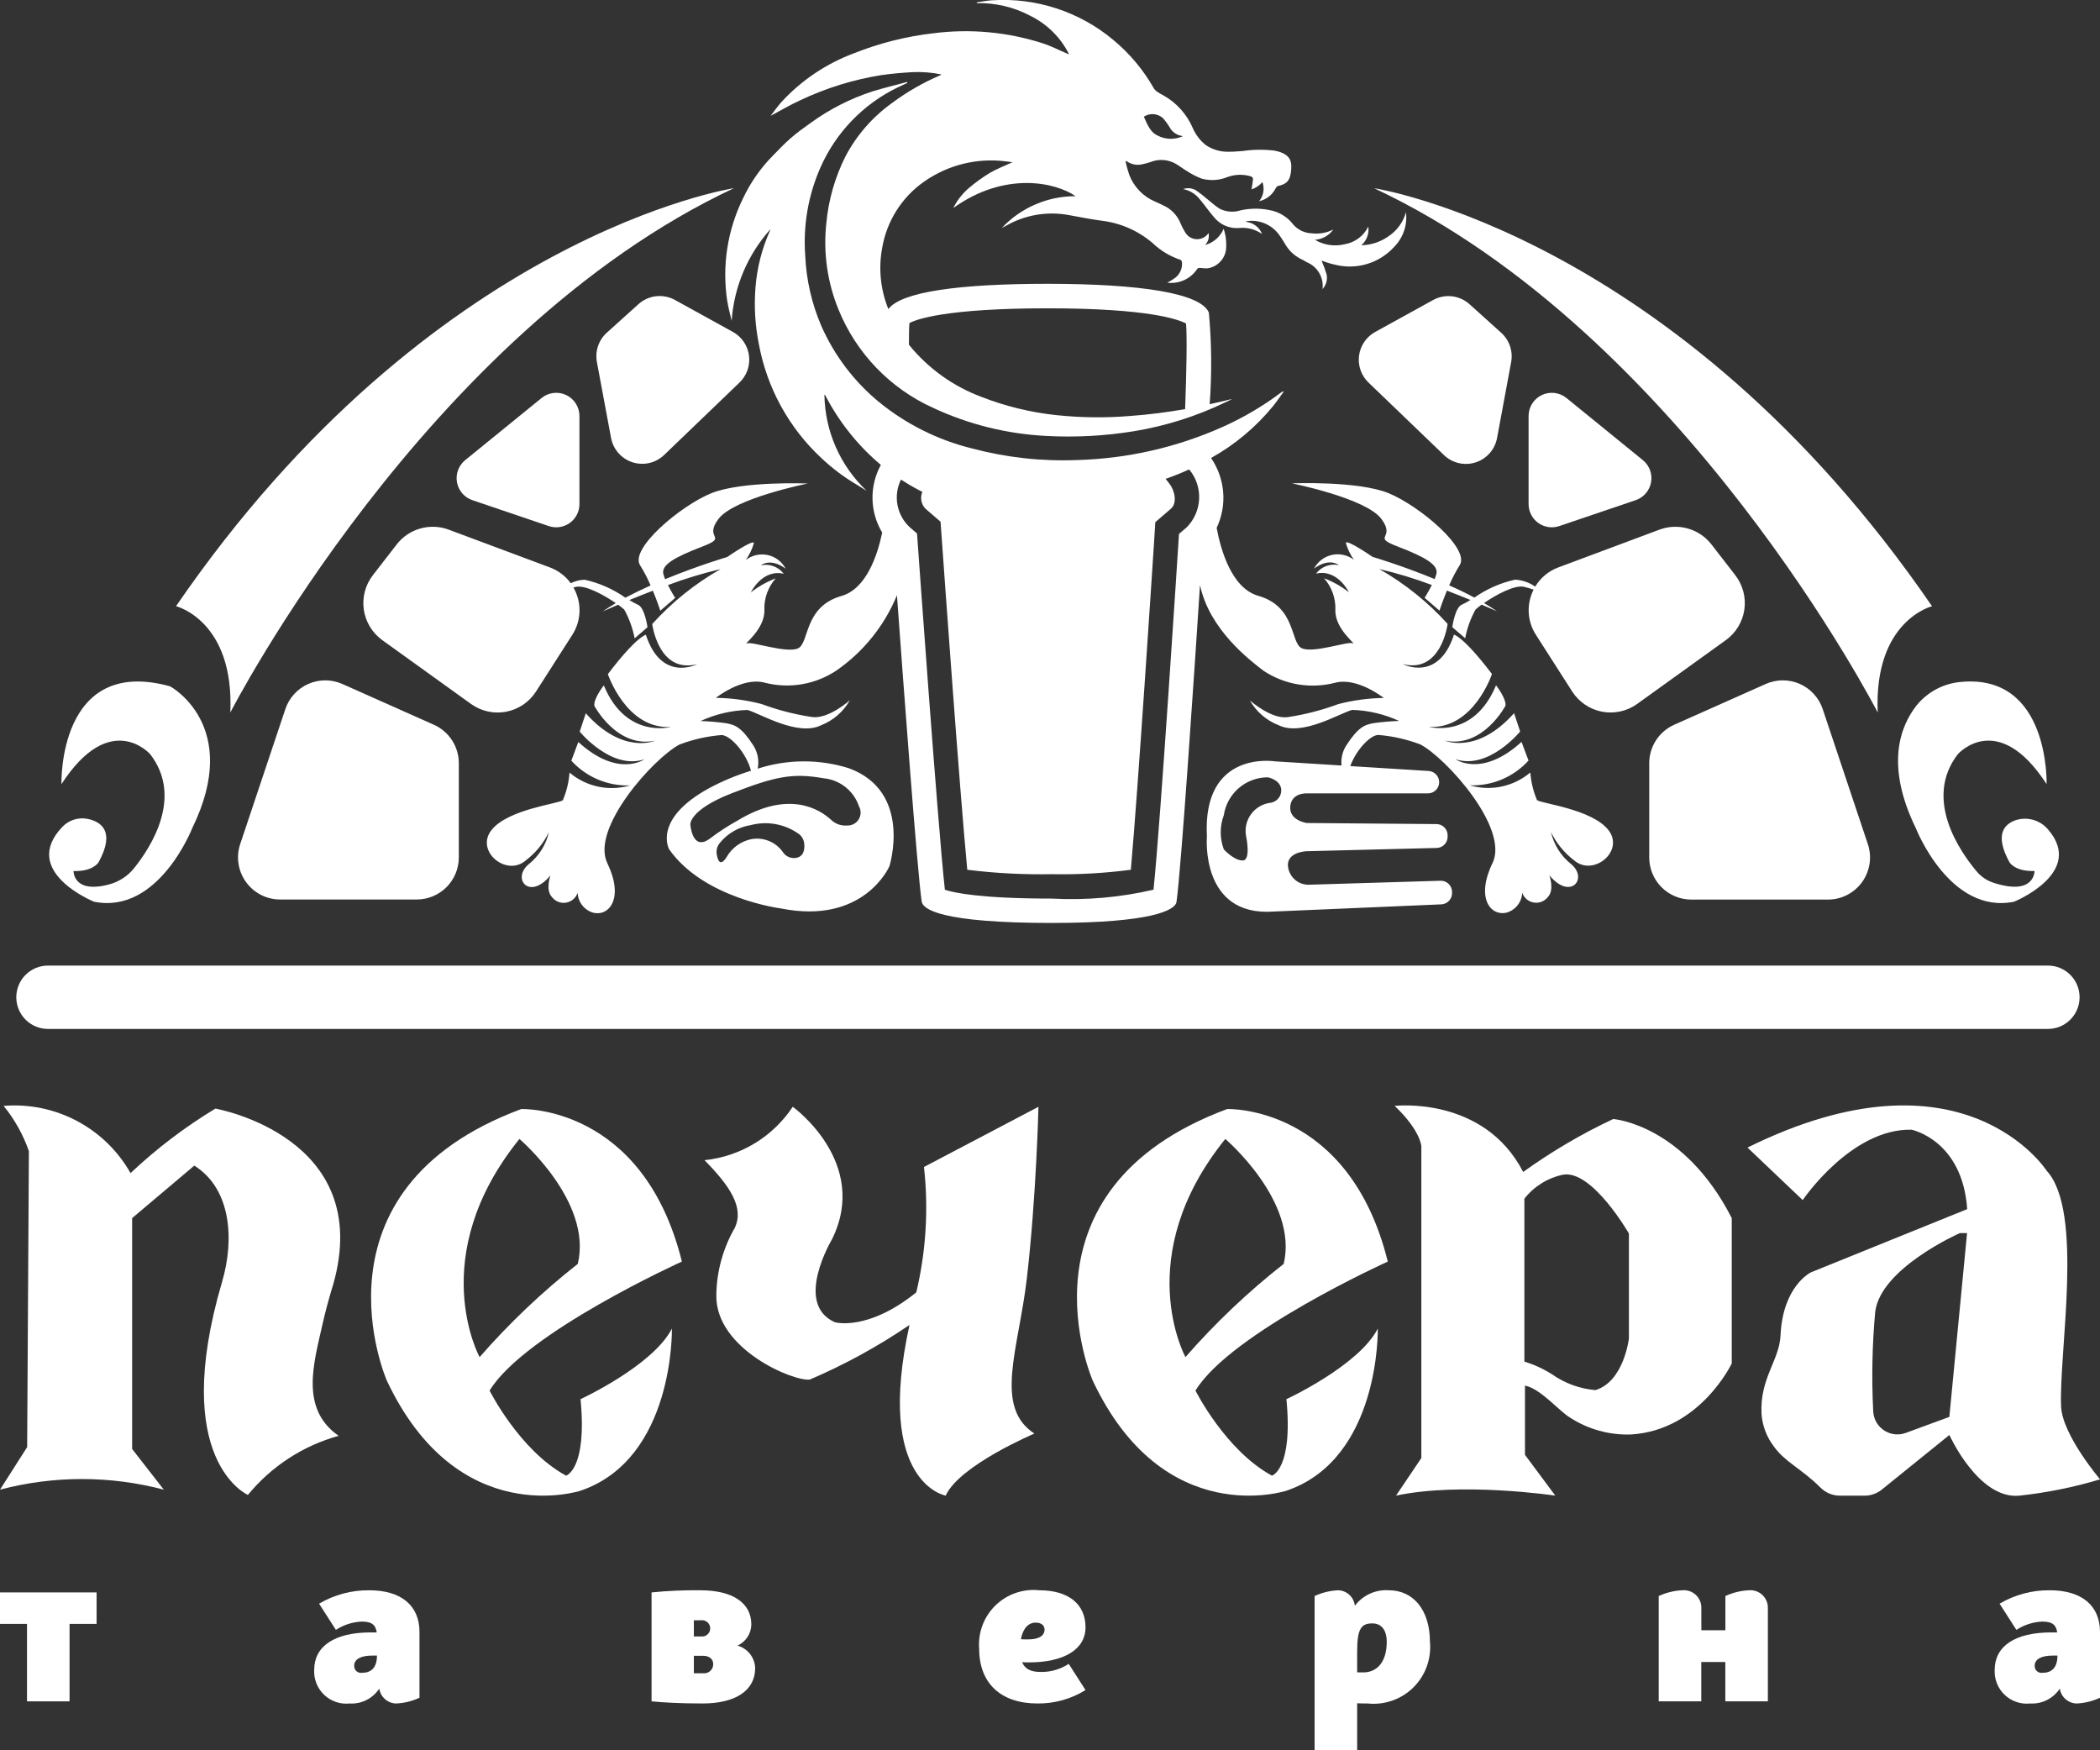
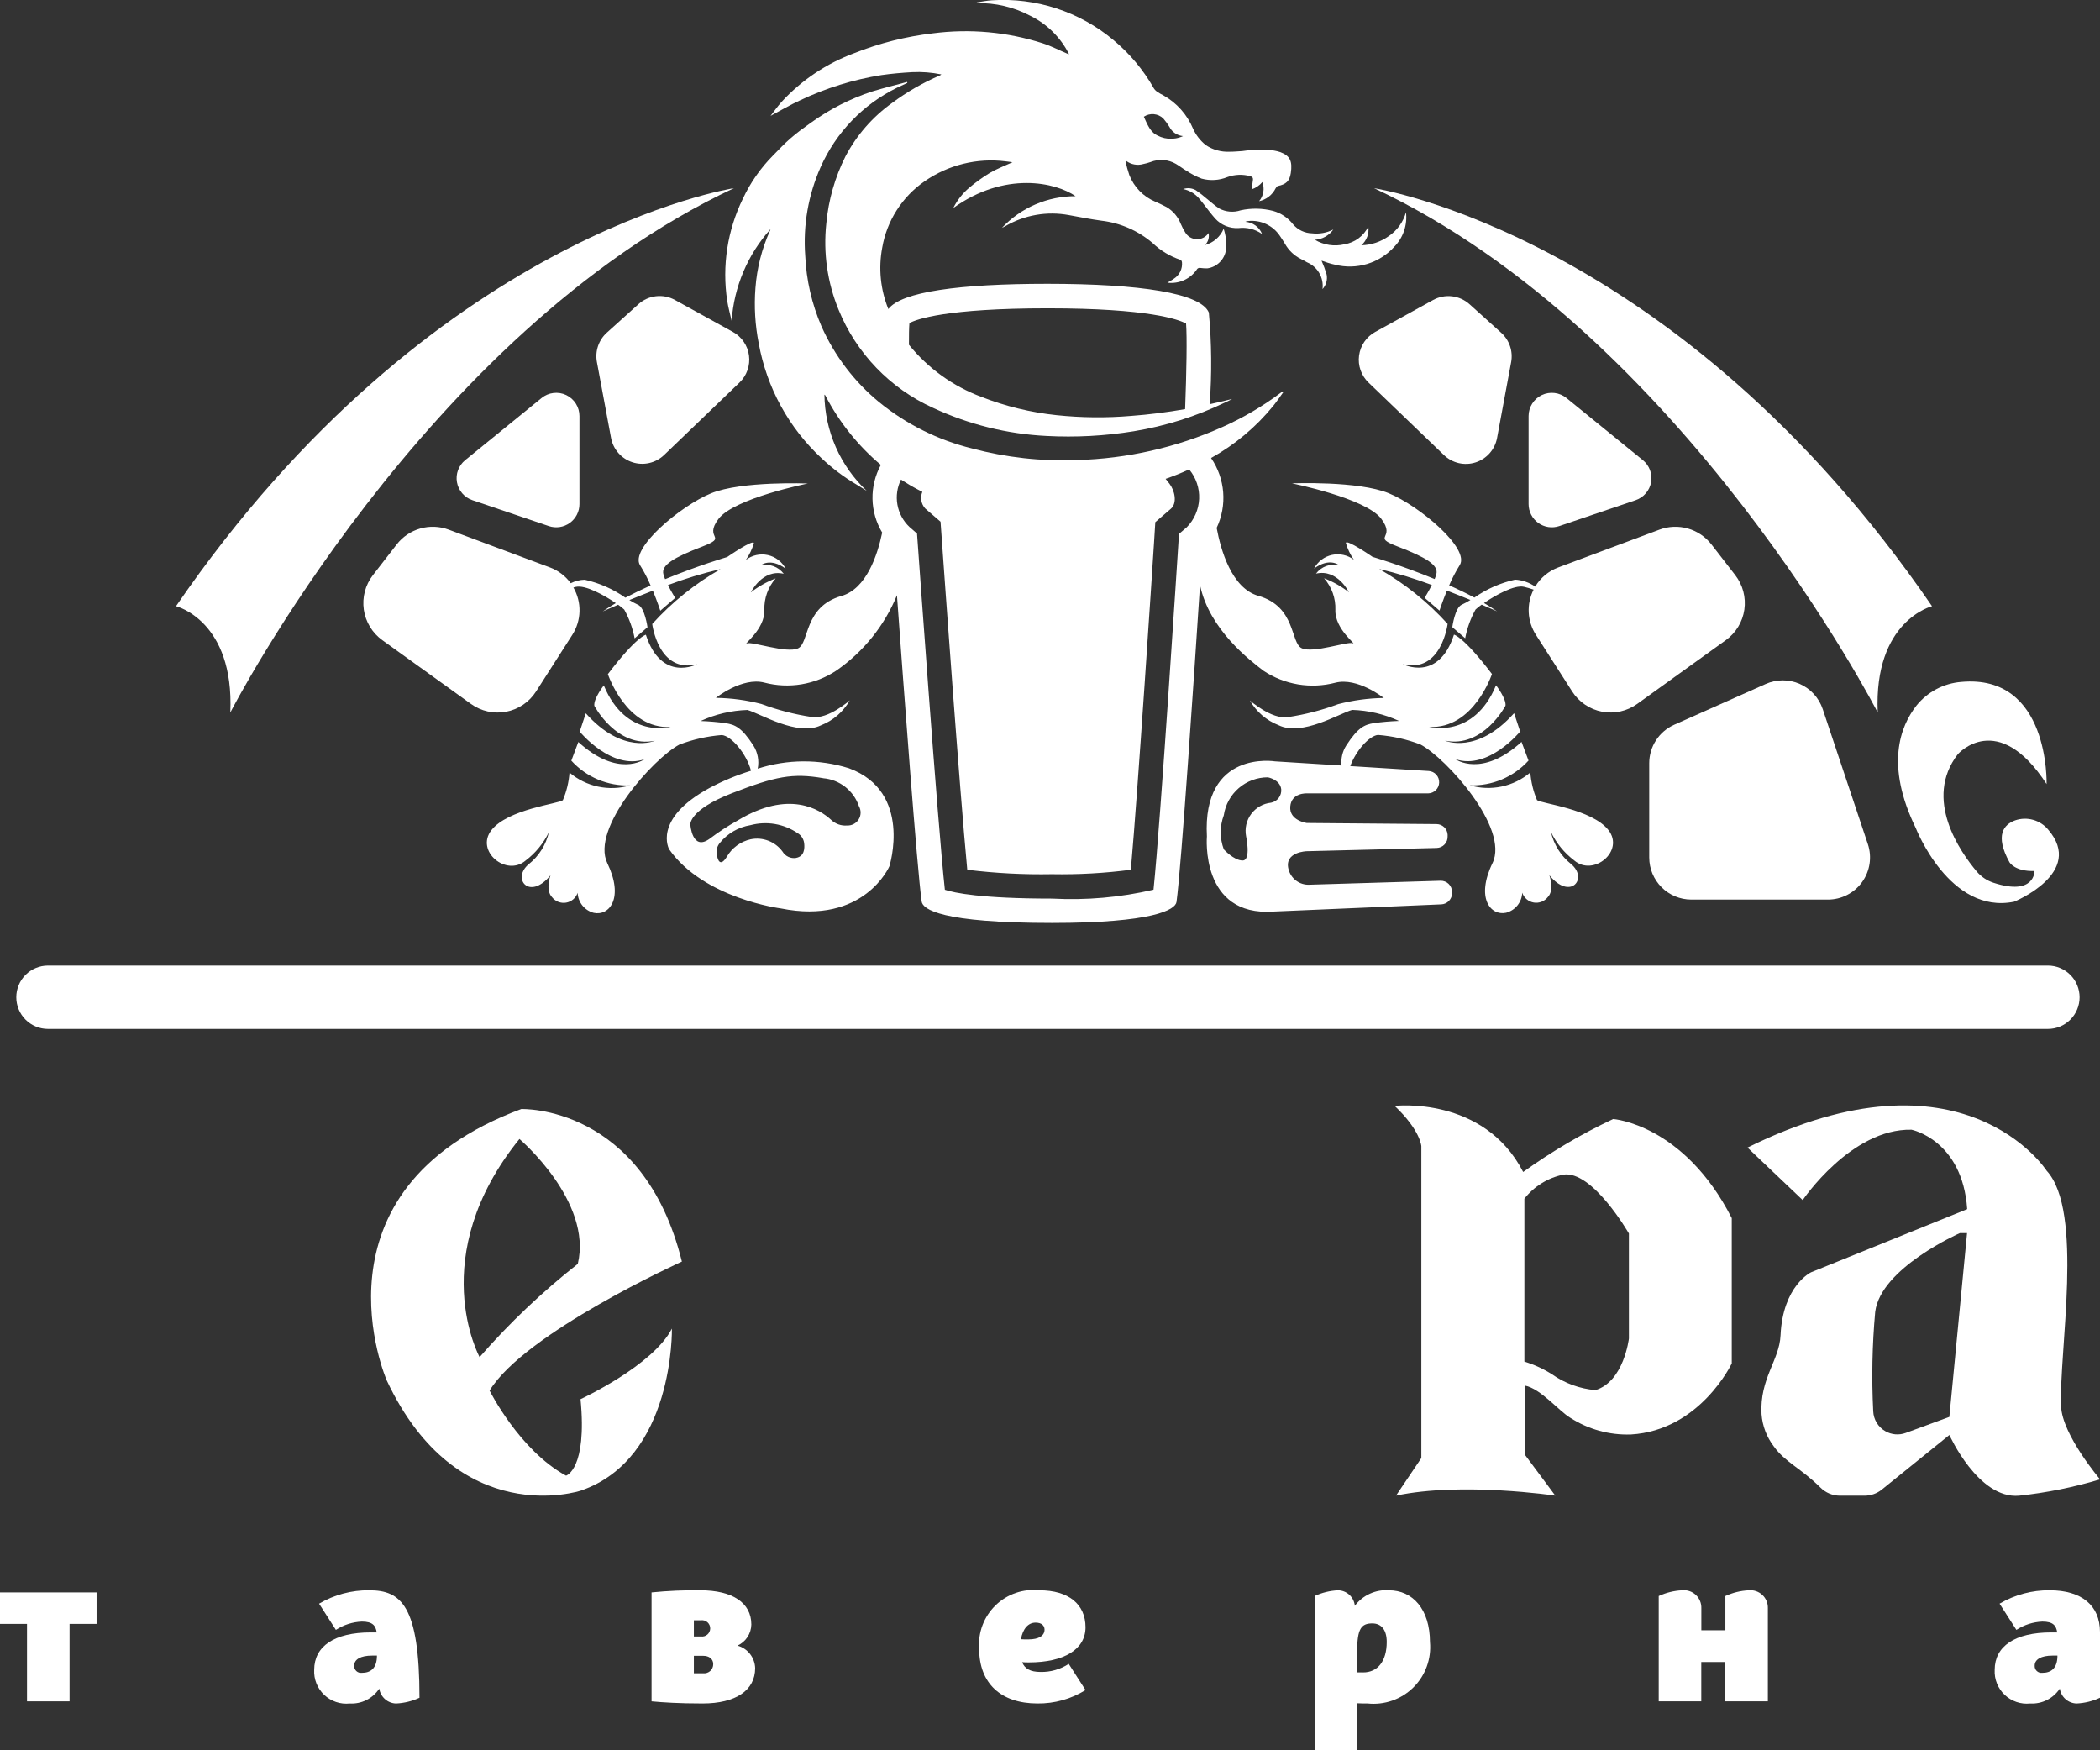
<svg xmlns="http://www.w3.org/2000/svg" width="228" height="190" viewBox="0 0 228 190" fill="none">
  <rect x="0" y="0" width="228" height="190" fill="#333333" stroke="none" />
-   <path d="M14.345 132.232V157.29L17.784 161.709C11.956 160.171 5.828 160.171 0 161.709L2.948 157.091L3.137 124.958C2.515 123.174 1.586 121.512 0.392 120.048C3.146 119.822 5.907 120.389 8.349 121.682C10.791 122.975 12.812 124.94 14.173 127.345C16.987 124.691 20.075 122.343 23.385 120.342C23.385 120.342 40.775 123.388 36.157 139.504C36.157 139.504 35.589 141.233 35.02 143.73C34.095 147.901 32.514 152.919 36.768 155.863C32.901 156.935 29.461 159.175 26.916 162.278C26.916 162.278 18.387 158.593 24.115 139.136C25.468 134.543 25.095 129.034 21.095 126.533L14.345 132.232Z" fill="white" />
  <path d="M63.03 151.885C63.767 159.503 61.459 160.189 61.459 160.189C56.398 157.438 53.156 150.953 53.156 150.953C56.987 144.665 74.034 136.949 74.034 136.949C69.81 119.9 56.595 120.391 56.595 120.391C32.916 129.187 41.999 149.872 41.999 149.872C49.712 166.233 63.051 161.816 63.051 161.816C73.245 158.327 72.949 144.225 72.949 144.225C70.893 148.249 63.03 151.885 63.03 151.885ZM56.396 123.638C56.396 123.638 64.357 130.42 62.732 137.199C58.871 140.233 55.302 143.622 52.072 147.32C52.072 147.32 46.08 136.408 56.398 123.635L56.396 123.638Z" fill="white" />
-   <path d="M139.668 151.885C140.406 159.503 138.097 160.189 138.097 160.189C133.036 157.438 129.794 150.953 129.794 150.953C133.625 144.665 150.674 136.949 150.674 136.949C146.449 119.9 133.235 120.391 133.235 120.391C109.556 129.187 118.639 149.872 118.639 149.872C126.352 166.233 139.691 161.816 139.691 161.816C149.885 158.327 149.589 144.225 149.589 144.225C147.529 148.249 139.668 151.885 139.668 151.885ZM133.034 123.638C133.034 123.638 140.995 130.42 139.373 137.199C135.509 140.231 131.938 143.619 128.706 147.317C128.706 147.317 122.72 136.408 133.036 123.635L133.034 123.638Z" fill="white" />
-   <path d="M76.49 125.944C78.416 125.744 80.273 125.121 81.93 124.119C83.586 123.116 85 121.76 86.07 120.146C86.07 120.146 94.46 126.166 90.333 134.53C90.333 134.53 86.133 141.531 90.64 143.533C90.64 143.533 94.177 144.566 99.483 140.291C100.542 135.836 100.824 131.232 100.317 126.681L112.746 120.146C112.746 120.146 112.515 129.936 111.482 138.805C110.589 146.458 107.871 152.733 112.304 155.62C112.304 155.62 104.154 159.067 102.675 162.356C102.675 162.356 94.962 161.029 98.746 143.828C95.344 146.146 91.725 148.129 87.941 149.749C86.32 150.043 77.662 146.505 77.772 140.585C77.807 138.032 78.492 135.529 79.762 133.315C80.827 131.102 79.271 128.765 76.49 125.944Z" fill="white" />
  <path d="M175.147 121.474C171.719 123.084 168.446 125.008 165.372 127.221C161.098 118.918 151.419 120.048 151.419 120.048C154.221 122.702 154.317 124.421 154.317 124.421V158.274L151.567 162.356C158.69 160.839 168.86 162.356 168.86 162.356L165.569 157.929V150.412C167.288 150.756 169.258 153.173 170.48 153.901C172.439 155.162 174.735 155.796 177.064 155.719C184.581 155.277 188.02 148.005 188.02 148.005V132.232C182.803 122.014 175.147 121.474 175.147 121.474ZM176.853 145.301C176.853 145.301 176.311 149.971 173.218 150.903C171.521 150.757 169.894 150.164 168.501 149.184C167.569 148.592 166.561 148.129 165.505 147.808V130.12C166.556 128.786 168.043 127.864 169.705 127.515C172.873 126.975 176.853 133.904 176.853 133.904V145.301Z" fill="white" />
  <path d="M223.775 152.672C223.529 146.727 226.279 131.496 222.202 127.079C222.202 127.079 213.162 112.979 189.729 124.573L195.723 130.274C195.723 130.274 200.979 122.486 207.538 122.634C207.538 122.634 213.065 123.739 213.581 131.256L196.631 138.111C196.631 138.111 193.56 139.559 193.316 144.964C193.193 147.667 191.041 149.639 191.252 153.514C191.348 154.78 191.809 155.992 192.578 157.002C193.799 158.724 195.556 159.4 197.649 161.482C198.208 162.042 198.966 162.359 199.757 162.362H202.443C203.122 162.361 203.781 162.128 204.31 161.702L211.647 155.774C211.647 155.774 214.792 162.758 219.213 162.362C222.193 162.046 225.138 161.453 228.008 160.589C228.008 160.589 223.902 155.766 223.775 152.672ZM211.644 153.81L206.905 155.55C206.545 155.682 206.16 155.733 205.778 155.701C205.396 155.668 205.025 155.552 204.693 155.36C204.308 155.14 203.985 154.825 203.755 154.446C203.525 154.067 203.395 153.635 203.377 153.192C203.195 149.597 203.267 145.993 203.593 142.409C204.183 137.643 212.779 133.86 212.779 133.86H213.566L211.644 153.81Z" fill="white" />
  <path d="M5.207 111.695H222.346C223.258 111.695 224.132 111.333 224.777 110.688C225.422 110.043 225.784 109.168 225.784 108.256C225.784 107.344 225.422 106.469 224.777 105.824C224.132 105.18 223.258 104.817 222.346 104.817H5.207C4.295 104.817 3.421 105.18 2.776 105.824C2.131 106.469 1.769 107.344 1.769 108.256C1.769 109.168 2.131 110.043 2.776 110.688C3.421 111.333 4.295 111.695 5.207 111.695Z" fill="white" />
  <path d="M95.7 8.152C96.801 7.994 97.915 7.9 99.026 7.835C100.093 7.782 101.163 7.865 102.209 8.082C102.166 8.115 102.122 8.146 102.076 8.175C100.22 8.969 98.464 9.979 96.844 11.185C94.736 12.695 93.008 14.674 91.797 16.967C90.65 19.249 89.942 21.726 89.712 24.27C89.372 27.443 89.828 30.65 91.038 33.603C92.965 38.344 96.639 42.163 101.301 44.272C105.172 46.077 109.356 47.114 113.622 47.324C116.786 47.493 119.96 47.322 123.088 46.814C126.528 46.252 129.87 45.199 133.011 43.688L133.415 43.498C133.534 43.44 133.654 43.377 133.773 43.309C132.962 43.51 132.149 43.699 131.336 43.878C131.582 40.564 131.553 37.236 131.246 33.927C130.359 31.824 123.822 30.812 113.726 30.808C104.148 30.808 97.851 31.675 96.45 33.55C95.593 31.438 95.361 29.125 95.783 26.886C96.032 25.44 96.567 24.058 97.356 22.821C98.145 21.584 99.173 20.517 100.38 19.682C102.945 17.896 106.081 17.124 109.182 17.513C109.435 17.536 109.685 17.579 109.927 17.612C109.086 18.002 108.221 18.325 107.444 18.783C106.658 19.265 105.91 19.805 105.206 20.4C104.496 21.005 103.915 21.747 103.5 22.582C109.114 18.546 114.636 19.803 116.778 21.297C115.281 21.292 113.798 21.595 112.423 22.186C111.047 22.777 109.807 23.644 108.781 24.734C108.94 24.654 109.04 24.611 109.137 24.556C111.221 23.336 113.674 22.907 116.048 23.348C117.227 23.561 118.406 23.798 119.593 23.957C121.641 24.199 123.572 25.043 125.141 26.384C126.003 27.21 127.039 27.834 128.174 28.207C128.246 28.226 128.32 28.376 128.329 28.471C128.362 28.817 128.299 29.165 128.147 29.478C127.996 29.79 127.761 30.055 127.469 30.243C127.264 30.397 127.031 30.512 126.741 30.687C127.367 30.765 128.003 30.667 128.577 30.403C129.151 30.138 129.639 29.719 129.986 29.191C130.02 29.154 130.062 29.125 130.108 29.106C130.155 29.087 130.205 29.078 130.255 29.079C130.527 29.116 130.801 29.134 131.076 29.132C131.589 29.063 132.065 28.827 132.432 28.462C132.799 28.097 133.037 27.622 133.11 27.11C133.185 26.342 133.098 25.567 132.854 24.835C132.674 25.263 132.399 25.644 132.049 25.949C131.699 26.254 131.284 26.475 130.835 26.594C131.002 26.427 131.125 26.221 131.191 25.994C131.258 25.768 131.265 25.528 131.214 25.297C131.074 25.509 130.882 25.682 130.656 25.799C130.43 25.916 130.178 25.974 129.924 25.966C129.67 25.958 129.422 25.886 129.203 25.756C128.985 25.625 128.804 25.441 128.676 25.221C128.492 24.924 128.33 24.613 128.193 24.291C127.897 23.532 127.356 22.894 126.655 22.478C126.254 22.262 125.839 22.073 125.421 21.889C124.783 21.62 124.204 21.226 123.721 20.728C123.238 20.231 122.861 19.642 122.61 18.996C122.446 18.513 122.309 18.022 122.199 17.524L122.292 17.479C122.55 17.669 122.847 17.798 123.163 17.855C123.478 17.912 123.802 17.897 124.11 17.809C124.381 17.755 124.647 17.683 124.908 17.591C125.353 17.412 125.834 17.337 126.313 17.371C126.792 17.406 127.256 17.549 127.671 17.79C128.064 18.021 128.43 18.311 128.818 18.539C129.336 18.884 129.89 19.17 130.471 19.392C131.393 19.642 132.371 19.583 133.256 19.223C134.05 18.933 134.914 18.897 135.729 19.119C135.944 19.176 136.059 19.291 136.038 19.498C136.004 19.854 135.934 20.209 135.879 20.56C136.339 20.41 136.748 20.134 137.058 19.763C137.188 20.11 137.224 20.485 137.161 20.85C137.099 21.215 136.94 21.556 136.702 21.839C137.087 21.756 137.448 21.587 137.759 21.345C138.07 21.103 138.323 20.795 138.499 20.442C138.556 20.343 138.647 20.215 138.741 20.194C139.625 20.004 140.008 19.674 140.144 18.787C140.334 17.498 140.068 16.914 139.007 16.512C138.785 16.439 138.558 16.383 138.328 16.343C137.183 16.211 136.026 16.23 134.886 16.398C134.412 16.423 133.938 16.478 133.464 16.469C132.565 16.507 131.677 16.259 130.928 15.761C130.317 15.277 129.833 14.651 129.518 13.938C128.879 12.428 127.759 11.171 126.331 10.364C126.093 10.247 125.863 10.114 125.643 9.966C125.491 9.864 125.361 9.73 125.264 9.574C124.127 7.57 122.634 5.791 120.859 4.322C117.186 1.258 112.477 -0.279 107.704 0.03C107.15 0.059 106.603 0.18 106.053 0.258V0.343C108.069 0.295 110.063 0.764 111.846 1.706C113.67 2.598 115.152 4.063 116.065 5.877C116.012 5.881 115.96 5.869 115.914 5.843C115.017 5.464 114.145 5.003 113.222 4.705C109.375 3.466 105.302 3.095 101.295 3.617C98.362 3.957 95.487 4.682 92.743 5.773C89.732 6.89 87.028 8.703 84.852 11.064C84.423 11.549 84.048 12.078 83.659 12.58C84.726 12.012 85.757 11.397 86.842 10.903C89.648 9.568 92.631 8.641 95.7 8.152ZM98.732 35.072C99.525 34.651 102.723 33.474 113.728 33.468C124.766 33.468 127.98 34.691 128.773 35.121C128.888 36.55 128.824 40.35 128.67 44.41C126.724 44.75 124.766 45.004 122.794 45.148C120.103 45.376 117.396 45.348 114.71 45.066C111.91 44.772 109.163 44.103 106.542 43.078C103.465 41.929 100.752 39.977 98.685 37.424C98.679 36.399 98.696 35.58 98.736 35.072H98.732ZM126.303 12.863C126.544 13.145 126.763 13.445 126.957 13.761C127.098 14.043 127.309 14.283 127.57 14.46C127.83 14.638 128.131 14.745 128.445 14.774C127.943 15.008 127.388 15.104 126.837 15.055C126.286 15.005 125.757 14.81 125.306 14.489C125.051 14.268 124.839 14.001 124.682 13.703C124.493 13.379 124.352 13.018 124.189 12.669C124.511 12.456 124.896 12.358 125.28 12.394C125.665 12.429 126.025 12.594 126.303 12.863Z" fill="white" />
  <path d="M78.956 32.657C79.068 33.386 79.273 34.105 79.436 34.829C79.692 31.131 81.178 27.625 83.657 24.871C83.633 24.939 83.616 24.998 83.589 25.06C82.71 27.019 82.179 29.116 82.02 31.258C81.863 33.273 81.983 35.3 82.378 37.282C83.243 42.066 85.638 46.441 89.202 49.747C90.345 50.827 91.605 51.776 92.959 52.577C93.338 52.805 93.717 53.044 94.096 53.279C92.67 51.935 91.529 50.319 90.741 48.525C89.953 46.732 89.533 44.798 89.507 42.839C89.554 42.859 89.592 42.895 89.615 42.941C91.107 45.822 93.153 48.38 95.635 50.469C95.016 51.6 94.704 52.873 94.729 54.162C94.755 55.451 95.118 56.71 95.781 57.815C95.273 60.236 94.075 63.922 91.357 64.695C87.244 65.867 87.892 69.814 86.641 70.382C85.39 70.951 81.665 69.613 81.112 69.84C80.558 70.068 83.068 68.341 82.99 66.221C82.944 64.962 83.383 63.733 84.216 62.788C83.248 63.157 82.34 63.668 81.521 64.305C81.521 64.305 82.751 61.743 85.092 62.286C84.809 61.912 84.425 61.627 83.986 61.464C83.546 61.3 83.069 61.266 82.611 61.364C82.611 61.364 83.614 60.5 85.301 61.732C85.104 61.359 84.829 61.034 84.493 60.778C84.158 60.523 83.771 60.344 83.359 60.254C82.947 60.164 82.521 60.164 82.109 60.256C81.698 60.347 81.312 60.528 80.977 60.784C81.365 60.231 81.66 59.617 81.849 58.968C81.849 58.466 78.954 60.466 78.954 60.466C78.954 60.466 75.787 61.395 72.212 62.873C72.137 62.693 72.074 62.507 72.023 62.318C71.776 61.343 73.181 60.509 76.193 59.355C79.205 58.2 76.318 58.559 78.014 56.322C79.711 54.084 87.704 52.486 87.704 52.486C87.704 52.486 80.513 52.191 77.192 53.556C73.871 54.92 68.324 59.577 69.5 61.374C69.936 62.069 70.317 62.798 70.637 63.554C69.71 63.969 68.783 64.416 67.9 64.881C66.57 63.948 65.069 63.285 63.483 62.932C62.956 62.944 62.438 63.073 61.967 63.311C61.398 62.529 60.611 61.932 59.703 61.596L48.715 57.495C47.725 57.126 46.644 57.083 45.628 57.372C44.612 57.661 43.715 58.268 43.068 59.103L40.487 62.435C40.079 62.961 39.782 63.564 39.612 64.207C39.442 64.85 39.404 65.521 39.499 66.18C39.595 66.838 39.822 67.47 40.167 68.039C40.512 68.608 40.968 69.101 41.508 69.49L51.13 76.411C51.675 76.805 52.295 77.083 52.952 77.229C53.609 77.375 54.288 77.386 54.949 77.261C55.61 77.136 56.239 76.877 56.796 76.501C57.354 76.124 57.829 75.639 58.193 75.073L62.136 68.915C62.626 68.153 62.897 67.27 62.919 66.363C62.94 65.457 62.711 64.562 62.257 63.778L62.513 63.711C63.55 63.467 65.621 64.623 66.859 65.471C66.362 65.763 65.887 66.062 65.445 66.371C65.445 66.371 66.084 66.083 67.111 65.647C67.345 65.807 67.566 65.983 67.775 66.174C68.315 67.147 68.695 68.201 68.903 69.294L70.3 68.089C70.3 68.089 70.006 65.937 69.257 65.645C68.937 65.496 68.628 65.327 68.33 65.139C69.088 64.826 69.96 64.477 70.883 64.123C71.372 65.308 71.691 66.295 71.691 66.295L73.304 64.906C73.304 64.906 72.887 64.244 72.521 63.512C74.386 62.812 76.293 62.234 78.232 61.779C75.458 63.359 72.954 65.371 70.813 67.74C70.813 67.74 71.486 73.16 75.69 72.1C75.69 72.1 71.816 74.129 70.123 68.904C70.123 68.904 69.102 69.093 65.999 73.179C65.999 73.179 67.987 79.181 72.823 78.917C72.823 78.917 67.978 80.254 65.557 74.403C65.557 74.403 64.42 75.846 64.53 76.618C64.53 76.618 66.963 81.253 71.103 80.409C71.103 80.409 67.632 81.964 63.599 77.429L62.939 79.42C62.939 79.42 66.385 83.634 69.964 82.422C69.964 82.422 67.121 84.493 62.789 80.548L62.031 82.572C62.834 83.457 63.821 84.157 64.923 84.621C66.024 85.085 67.213 85.303 68.408 85.26C67.282 85.59 66.093 85.635 64.945 85.392C63.798 85.149 62.729 84.625 61.834 83.867C61.758 84.9 61.513 85.912 61.11 86.866C60.68 87.245 55.133 87.835 53.353 90.119C51.574 92.404 54.991 95.206 57.069 93.414C58.145 92.602 59.011 91.543 59.596 90.328C59.284 91.703 58.513 92.93 57.41 93.808C55.514 95.378 57.482 97.807 59.768 95.022C59.768 95.022 59.182 96.59 59.929 97.384C60.106 97.614 60.342 97.791 60.612 97.897C60.882 98.003 61.176 98.034 61.462 97.986C61.748 97.938 62.016 97.813 62.237 97.625C62.457 97.437 62.623 97.192 62.715 96.918C62.735 97.42 62.916 97.904 63.231 98.296C63.547 98.688 63.98 98.968 64.467 99.094C66.15 99.454 67.773 97.494 65.938 93.701C64.103 89.907 70.976 82.296 73.768 80.824C75.247 80.262 76.798 79.913 78.374 79.789C79.419 79.892 81.064 81.841 81.536 83.666C79.962 84.149 78.438 84.784 76.987 85.562C70.802 88.942 72.652 92.197 72.652 92.197C76.415 97.555 84.768 98.612 84.768 98.612C93.825 100.436 96.566 94.032 96.566 94.032C96.566 94.032 99.117 85.947 92.166 83.395C88.941 82.386 85.482 82.402 82.266 83.441C82.436 82.579 82.271 81.686 81.805 80.942C80.511 78.934 79.79 78.678 78.831 78.508C77.914 78.38 76.99 78.301 76.064 78.269C77.662 77.531 79.392 77.123 81.151 77.069C82.533 77.448 86.599 79.981 89.145 78.73C90.466 78.213 91.569 77.256 92.265 76.02C92.265 76.02 89.933 78.106 88.14 77.833C86.275 77.552 84.444 77.079 82.675 76.422C81.058 76.002 79.397 75.778 77.726 75.753C77.726 75.753 80.57 73.478 82.983 74.096C84.303 74.443 85.681 74.506 87.028 74.282C88.374 74.058 89.659 73.552 90.796 72.798C93.737 70.766 96.026 67.925 97.383 64.617C98.092 74.396 99.568 94.315 100.067 97.862C100.181 98.707 102.163 100.19 114.209 100.19C125.166 100.19 127.617 98.764 127.734 97.915C128.252 94.22 129.683 72.767 130.287 63.508C131.301 68.369 135.745 71.706 137.17 72.807C138.307 73.563 139.591 74.069 140.938 74.294C142.284 74.518 143.663 74.455 144.983 74.109C147.387 73.495 150.238 75.766 150.238 75.766C148.567 75.791 146.906 76.016 145.289 76.436C143.521 77.093 141.689 77.566 139.824 77.846C138.033 78.113 135.701 76.034 135.701 76.034C136.401 77.261 137.502 78.211 138.819 78.722C141.365 79.973 145.431 77.431 146.811 77.061C148.571 77.116 150.301 77.524 151.9 78.261C150.974 78.293 150.05 78.373 149.133 78.5C148.172 78.671 147.453 78.927 146.159 80.934C145.75 81.578 145.572 82.341 145.654 83.099L138.429 82.648C138.429 82.648 130.522 81.353 131.036 90.8C131.036 90.8 130.278 99.52 138.264 98.952L156.485 98.171C156.799 98.157 157.095 98.023 157.312 97.797C157.529 97.57 157.651 97.269 157.651 96.956V96.823C157.651 96.66 157.618 96.499 157.555 96.349C157.491 96.199 157.398 96.063 157.281 95.95C157.164 95.836 157.025 95.748 156.873 95.689C156.721 95.63 156.559 95.603 156.396 95.608L142.18 96.038C141.656 96.067 141.138 95.91 140.718 95.595C140.298 95.28 140.003 94.826 139.884 94.315C139.439 92.464 141.875 92.402 141.875 92.402L155.983 92.049C156.146 92.045 156.306 92.009 156.454 91.942C156.602 91.876 156.735 91.78 156.846 91.661C156.957 91.542 157.042 91.402 157.098 91.249C157.153 91.096 157.178 90.934 157.17 90.772V90.614C157.155 90.304 157.022 90.012 156.798 89.796C156.574 89.582 156.276 89.46 155.966 89.458L141.884 89.34C141.884 89.34 139.958 89.084 140.085 87.554C140.212 86.025 141.884 86.125 141.884 86.125H155.054C155.367 86.12 155.666 85.995 155.89 85.775C156.113 85.556 156.243 85.259 156.252 84.946C156.262 84.633 156.151 84.329 155.942 84.095C155.733 83.862 155.442 83.719 155.13 83.695L146.6 83.162C147.209 81.494 148.659 79.871 149.609 79.778C151.185 79.901 152.736 80.25 154.215 80.813C157.009 82.284 163.882 89.896 162.045 93.689C160.208 97.483 161.833 99.443 163.518 99.083C164.005 98.956 164.438 98.676 164.754 98.284C165.069 97.892 165.25 97.409 165.269 96.906C165.362 97.181 165.528 97.426 165.748 97.614C165.969 97.802 166.237 97.927 166.523 97.975C166.809 98.022 167.103 97.992 167.373 97.886C167.643 97.78 167.879 97.602 168.056 97.373C168.801 96.578 168.215 95.01 168.215 95.01C170.501 97.795 172.471 95.367 170.575 93.797C169.472 92.919 168.701 91.691 168.389 90.317C168.973 91.532 169.839 92.59 170.914 93.403C172.999 95.194 176.411 92.392 174.63 90.108C172.848 87.824 167.305 87.226 166.875 86.855C166.472 85.901 166.226 84.888 166.149 83.856C165.254 84.613 164.185 85.137 163.038 85.38C161.89 85.624 160.701 85.578 159.575 85.249C160.77 85.292 161.96 85.074 163.061 84.61C164.163 84.146 165.15 83.446 165.954 82.561L165.195 80.536C160.857 84.481 158.021 82.411 158.021 82.411C161.6 83.623 165.046 79.408 165.046 79.408L164.386 77.418C160.35 81.952 156.882 80.398 156.882 80.398C161.021 81.249 163.453 76.606 163.453 76.606C163.556 75.835 162.426 74.392 162.426 74.392C160.007 80.242 155.161 78.906 155.161 78.906C159.996 79.169 161.984 73.167 161.984 73.167C158.88 69.084 157.86 68.892 157.86 68.892C156.165 74.117 152.291 72.089 152.291 72.089C156.497 73.154 157.17 67.728 157.17 67.728C155.028 65.36 152.522 63.349 149.747 61.77C151.685 62.224 153.592 62.803 155.456 63.503C155.092 64.234 154.675 64.896 154.675 64.896L156.286 66.286C156.286 66.286 156.607 65.298 157.094 64.113C158.017 64.468 158.887 64.817 159.649 65.129C159.351 65.317 159.042 65.487 158.722 65.635C157.964 65.927 157.678 68.079 157.678 68.079L159.077 69.285C159.283 68.191 159.664 67.137 160.205 66.164C160.413 65.974 160.634 65.797 160.866 65.637C161.893 66.073 162.534 66.362 162.534 66.362C162.091 66.052 161.617 65.753 161.12 65.461C162.358 64.614 164.43 63.457 165.465 63.702C165.816 63.786 166.164 63.888 166.505 64.007C166.115 64.774 165.933 65.63 165.976 66.489C166.019 67.349 166.287 68.182 166.752 68.906L170.694 75.063C171.057 75.63 171.532 76.116 172.089 76.493C172.646 76.87 173.274 77.13 173.935 77.256C174.596 77.382 175.275 77.372 175.932 77.227C176.589 77.082 177.209 76.804 177.755 76.411L187.377 69.49C187.917 69.101 188.373 68.608 188.718 68.039C189.064 67.47 189.291 66.838 189.386 66.18C189.481 65.521 189.443 64.85 189.273 64.207C189.104 63.564 188.806 62.961 188.399 62.435L185.817 59.103C185.17 58.268 184.273 57.662 183.257 57.373C182.241 57.084 181.16 57.126 180.17 57.495L169.189 61.596C168.14 61.984 167.254 62.72 166.68 63.681C166.036 63.23 165.279 62.968 164.494 62.923C162.908 63.276 161.406 63.938 160.076 64.871C159.194 64.397 158.267 63.95 157.338 63.544C157.66 62.789 158.04 62.06 158.476 61.364C159.653 59.567 154.116 54.919 150.786 53.546C147.455 52.174 140.269 52.471 140.269 52.471C140.269 52.471 148.263 54.069 149.959 56.306C151.656 58.543 148.776 58.185 151.781 59.34C154.785 60.494 156.19 61.328 155.951 62.303C155.901 62.492 155.838 62.678 155.761 62.858C152.185 61.379 149.019 60.45 149.019 60.45C149.019 60.45 146.119 58.45 146.123 58.953C146.312 59.602 146.607 60.216 146.996 60.769C146.662 60.513 146.275 60.332 145.864 60.241C145.452 60.149 145.025 60.148 144.614 60.239C144.202 60.329 143.815 60.508 143.479 60.763C143.144 61.019 142.868 61.344 142.671 61.717C144.358 60.485 145.363 61.349 145.363 61.349C144.904 61.25 144.427 61.285 143.987 61.448C143.547 61.611 143.163 61.896 142.879 62.27C145.222 61.728 146.452 64.289 146.452 64.289C145.634 63.654 144.725 63.142 143.757 62.773C144.591 63.718 145.03 64.947 144.983 66.206C144.906 68.326 147.415 70.053 146.862 69.825C146.308 69.598 142.584 70.947 141.333 70.367C140.082 69.787 140.73 65.85 136.617 64.68C133.711 63.852 132.535 59.679 132.094 57.302C132.664 56.095 132.908 54.76 132.802 53.429C132.695 52.099 132.242 50.819 131.487 49.718C134.08 48.273 136.375 46.348 138.25 44.046C138.65 43.546 139.009 43.011 139.388 42.492C139.303 42.483 139.218 42.509 139.151 42.562C137.149 44.072 134.982 45.348 132.691 46.367C127.723 48.579 122.369 49.793 116.933 49.94C113.086 50.094 109.237 49.667 105.517 48.676C101.834 47.767 98.398 46.054 95.455 43.661C92.752 41.439 90.606 38.616 89.187 35.417C88.139 32.995 87.542 30.403 87.426 27.767C87.18 24.475 87.751 21.172 89.09 18.154C90.758 14.386 93.702 11.327 97.404 9.517C97.77 9.337 98.143 9.172 98.514 8.999L98.482 8.897C97.227 9.236 95.963 9.543 94.722 9.921C92.326 10.703 90.067 11.854 88.026 13.333C87.268 13.868 86.51 14.417 85.82 15.024C85.151 15.602 84.546 16.254 83.925 16.882C82.577 18.243 81.472 19.825 80.659 21.559C78.974 24.998 78.38 28.87 78.956 32.657ZM86.44 93.132C86.15 93.178 85.853 93.137 85.588 93.012C85.323 92.887 85.101 92.685 84.952 92.432C84.565 91.907 84.037 91.503 83.428 91.268C82.82 91.033 82.157 90.976 81.517 91.105C80.972 91.223 80.457 91.455 80.007 91.784C79.556 92.114 79.18 92.535 78.903 93.02C78.187 94.157 77.916 93.374 77.815 92.711C77.782 92.501 77.793 92.286 77.849 92.081C77.905 91.875 78.004 91.684 78.139 91.52C78.973 90.483 80.162 89.79 81.476 89.575C82.342 89.343 83.249 89.3 84.134 89.449C85.019 89.599 85.861 89.937 86.603 90.442C86.794 90.557 86.957 90.713 87.079 90.9C87.201 91.087 87.279 91.299 87.308 91.52C87.384 92.135 87.314 92.967 86.436 93.126L86.44 93.132ZM89.361 84.478C90.237 84.55 91.074 84.877 91.766 85.418C92.459 85.96 92.979 86.693 93.26 87.526C93.382 87.745 93.444 87.992 93.438 88.243C93.432 88.493 93.359 88.737 93.227 88.95C93.095 89.163 92.908 89.337 92.686 89.453C92.465 89.569 92.216 89.624 91.966 89.611C91.651 89.638 91.334 89.597 91.037 89.491C90.739 89.386 90.467 89.219 90.239 89.001C89.008 87.863 85.65 85.706 80.09 89.067C79.033 89.653 78.02 90.314 77.057 91.044C75.144 92.447 74.953 89.513 74.953 89.513C74.953 89.513 74.763 87.932 79.481 86.1C84.2 84.269 86.046 83.905 89.361 84.472V84.478ZM137.995 87.137C137.571 87.181 137.161 87.313 136.791 87.523C136.42 87.734 136.098 88.019 135.844 88.361C135.589 88.703 135.409 89.094 135.313 89.509C135.218 89.924 135.21 90.355 135.29 90.773C135.29 90.773 135.858 93.41 134.911 93.41C133.963 93.41 132.869 92.199 132.869 92.199C132.425 91.005 132.425 89.692 132.869 88.499C133.04 87.352 133.618 86.306 134.496 85.55C135.374 84.794 136.495 84.379 137.653 84.381C137.653 84.381 138.98 84.616 139.105 85.676C139.134 86.013 139.036 86.35 138.831 86.62C138.626 86.89 138.328 87.074 137.995 87.137ZM100.141 53.392C100.016 53.691 99.979 54.019 100.033 54.338C100.087 54.657 100.231 54.953 100.448 55.194L102.116 56.632L102.277 58.864C102.48 61.755 104.173 85.541 105.018 94.417C108.067 94.793 111.138 94.953 114.209 94.897C117.073 94.95 119.937 94.79 122.777 94.417C123.568 85.524 125.105 61.829 125.295 58.904L125.433 56.684L127.12 55.231C127.859 54.594 127.527 53.216 126.966 52.505L126.551 51.982C127.418 51.683 128.271 51.341 129.108 50.956C129.854 51.848 130.241 52.986 130.193 54.147C130.144 55.309 129.664 56.411 128.847 57.237L128.003 57.963L127.933 59.072C127.912 59.393 125.99 89.481 125.238 96.58C121.629 97.42 117.919 97.745 114.219 97.545C106.525 97.545 103.604 96.925 102.586 96.586C101.815 89.572 99.667 59.336 99.642 59.015L99.563 57.916L98.731 57.194C98.051 56.547 97.597 55.7 97.433 54.777C97.269 53.854 97.405 52.902 97.821 52.062C98.431 52.458 99.058 52.83 99.707 53.169C99.845 53.247 99.993 53.319 100.141 53.392Z" fill="white" />
  <path d="M138.235 22.897C137.08 22.597 135.87 22.573 134.704 22.829C134.325 22.955 133.924 23.003 133.526 22.971C133.127 22.938 132.74 22.825 132.386 22.639C131.899 22.328 131.47 21.925 131.013 21.564C130.639 21.238 130.247 20.933 129.838 20.651C129.63 20.532 129.398 20.459 129.159 20.437C128.92 20.416 128.679 20.445 128.453 20.524C129.097 20.651 129.682 20.983 130.121 21.471C130.543 21.944 130.911 22.467 131.307 22.965C131.512 23.223 131.719 23.479 131.935 23.724C132.253 24.075 132.647 24.351 133.086 24.529C133.525 24.708 133.999 24.786 134.473 24.757C135.375 24.649 136.284 24.88 137.026 25.403C136.88 25.033 136.632 24.712 136.31 24.477C135.989 24.242 135.607 24.103 135.21 24.076C135.297 24.035 135.39 24.008 135.485 23.997C136.16 23.918 136.843 24.029 137.458 24.316C138.074 24.604 138.597 25.056 138.971 25.623C139.164 25.904 139.348 26.19 139.521 26.482C139.922 27.189 140.525 27.76 141.253 28.122C141.473 28.23 141.689 28.344 141.898 28.471C142.459 28.704 142.928 29.114 143.233 29.64C143.539 30.165 143.664 30.776 143.588 31.379C143.782 31.169 143.923 30.917 144 30.643C144.078 30.368 144.089 30.079 144.034 29.8C143.884 29.286 143.699 28.782 143.482 28.293C143.659 28.353 143.905 28.446 144.155 28.522C144.417 28.608 144.683 28.679 144.953 28.734C146.098 29.023 147.3 28.995 148.43 28.654C149.561 28.312 150.577 27.671 151.371 26.797C151.853 26.307 152.217 25.716 152.439 25.066C152.66 24.416 152.732 23.725 152.649 23.043C152.355 24.094 151.699 25.006 150.797 25.619C149.924 26.251 148.879 26.601 147.802 26.624C148.087 26.376 148.306 26.06 148.439 25.705C148.571 25.351 148.613 24.969 148.56 24.594C148.314 25.099 147.949 25.538 147.497 25.873C147.046 26.208 146.52 26.43 145.965 26.52C144.875 26.78 143.725 26.605 142.762 26.031C143.157 26.005 143.541 25.891 143.887 25.698C144.232 25.505 144.531 25.237 144.76 24.914C144.047 25.279 143.242 25.424 142.447 25.329C142.059 25.321 141.676 25.231 141.325 25.065C140.973 24.9 140.66 24.662 140.406 24.368C139.859 23.657 139.098 23.141 138.235 22.897Z" fill="white" />
-   <path d="M37.175 74.252C36.594 73.992 35.965 73.857 35.328 73.855C34.691 73.853 34.061 73.984 33.478 74.24C32.895 74.495 32.371 74.87 31.942 75.34C31.512 75.81 31.185 76.365 30.983 76.968L26.081 91.623C25.85 92.31 25.787 93.042 25.895 93.759C26.004 94.475 26.281 95.156 26.704 95.744C27.128 96.332 27.685 96.811 28.33 97.141C28.975 97.472 29.689 97.644 30.414 97.644H45.246C46.456 97.643 47.617 97.163 48.473 96.308C49.33 95.453 49.812 94.293 49.815 93.082V82.845C49.814 81.963 49.558 81.099 49.077 80.359C48.596 79.619 47.912 79.034 47.106 78.675L37.175 74.252Z" fill="white" />
  <path d="M59.582 57.108C59.961 57.237 60.366 57.273 60.762 57.214C61.158 57.155 61.535 57.003 61.861 56.769C62.186 56.536 62.451 56.228 62.634 55.872C62.817 55.515 62.913 55.12 62.912 54.72V45.161C62.912 44.684 62.777 44.218 62.523 43.815C62.268 43.412 61.905 43.089 61.474 42.884C61.044 42.679 60.565 42.601 60.091 42.658C59.618 42.714 59.171 42.904 58.801 43.205L50.506 49.95C50.156 50.234 49.889 50.607 49.732 51.029C49.575 51.452 49.534 51.909 49.614 52.352C49.693 52.796 49.89 53.21 50.184 53.552C50.478 53.894 50.858 54.15 51.285 54.295L59.582 57.108Z" fill="white" />
  <path d="M72.1 49.396L80.289 41.527C80.679 41.154 80.975 40.694 81.154 40.184C81.334 39.675 81.39 39.13 81.32 38.595C81.25 38.06 81.054 37.548 80.75 37.103C80.445 36.657 80.04 36.289 79.567 36.029L73.279 32.562C72.653 32.217 71.935 32.076 71.225 32.158C70.516 32.239 69.849 32.54 69.317 33.019L65.887 36.111C65.449 36.504 65.12 37.004 64.931 37.561C64.742 38.118 64.699 38.715 64.806 39.294L66.343 47.542C66.458 48.151 66.734 48.718 67.144 49.182C67.553 49.647 68.081 49.992 68.67 50.182C69.26 50.372 69.89 50.4 70.493 50.261C71.097 50.123 71.652 49.824 72.1 49.396Z" fill="white" />
  <path d="M25.006 77.347C25.006 77.347 46.147 36.152 79.684 20.427C79.684 20.427 46.818 25.417 19.111 65.804C19.111 65.804 25.448 67.364 25.006 77.347Z" fill="white" />
-   <path d="M10.71 93.589C12.562 90.208 10.95 89.185 9.499 88.891C9.001 88.794 8.487 88.825 8.005 88.982C7.523 89.139 7.089 89.416 6.744 89.788C2.165 94.627 10.204 97.884 10.204 97.884C17.217 99.306 20.879 89.882 20.879 89.882C26.333 78.731 18.468 74.504 18.468 74.504C6.255 71.133 6.672 85.12 6.672 85.12C11.991 76.938 16.311 81.876 16.311 81.876C19.88 86.506 16.442 91.896 14.56 94.243C13.864 95.107 12.91 95.727 11.838 96.01C7.925 97.05 7.984 94.553 7.984 94.553C10.143 94.626 10.71 93.589 10.71 93.589Z" fill="white" />
  <path d="M191.698 74.252L181.768 78.675C180.962 79.034 180.277 79.619 179.797 80.359C179.316 81.099 179.06 81.963 179.059 82.845V93.082C179.059 94.294 179.54 95.457 180.397 96.314C181.254 97.171 182.416 97.653 183.627 97.653H198.462C199.186 97.653 199.9 97.481 200.545 97.15C201.19 96.82 201.747 96.341 202.17 95.753C202.593 95.165 202.871 94.484 202.979 93.768C203.088 93.051 203.025 92.319 202.795 91.632L197.893 76.968C197.69 76.365 197.363 75.81 196.934 75.34C196.504 74.87 195.98 74.495 195.397 74.239C194.814 73.983 194.183 73.852 193.546 73.854C192.909 73.856 192.28 73.992 191.698 74.252Z" fill="white" />
  <path d="M170.073 43.205C169.703 42.904 169.256 42.714 168.782 42.658C168.309 42.601 167.83 42.679 167.399 42.884C166.969 43.089 166.605 43.412 166.351 43.815C166.096 44.218 165.961 44.684 165.961 45.161V54.72C165.961 55.12 166.057 55.515 166.24 55.872C166.423 56.228 166.688 56.536 167.013 56.769C167.339 57.003 167.715 57.155 168.112 57.214C168.508 57.273 168.912 57.237 169.292 57.108L177.587 54.295C178.014 54.15 178.394 53.894 178.688 53.552C178.982 53.211 179.18 52.797 179.259 52.353C179.339 51.909 179.298 51.452 179.142 51.03C178.985 50.607 178.718 50.234 178.368 49.95L170.073 43.205Z" fill="white" />
  <path d="M155.594 32.568L149.307 36.035C148.834 36.295 148.429 36.663 148.124 37.108C147.819 37.554 147.624 38.065 147.554 38.601C147.483 39.136 147.54 39.681 147.719 40.19C147.898 40.699 148.195 41.159 148.585 41.533L156.774 49.402C157.221 49.832 157.777 50.132 158.382 50.272C158.987 50.411 159.618 50.385 160.209 50.195C160.8 50.005 161.328 49.658 161.738 49.192C162.148 48.726 162.424 48.158 162.538 47.548L164.068 39.305C164.175 38.726 164.132 38.13 163.943 37.572C163.753 37.015 163.424 36.516 162.987 36.122L159.556 33.03C159.026 32.551 158.359 32.249 157.649 32.166C156.939 32.083 156.221 32.223 155.594 32.568Z" fill="white" />
  <path d="M203.868 77.347C203.426 67.368 209.763 65.808 209.763 65.808C182.056 25.428 149.189 20.431 149.189 20.431C182.729 36.152 203.868 77.347 203.868 77.347Z" fill="white" />
  <path d="M208.084 76.578C206.304 78.838 204.672 83.067 207.995 89.882C207.995 89.882 211.661 99.306 218.67 97.884C218.67 97.884 226.413 94.749 222.372 90.057C221.948 89.546 221.379 89.177 220.74 88.998C220.101 88.818 219.423 88.837 218.795 89.052C217.556 89.499 216.559 90.658 218.164 93.589C218.164 93.589 218.733 94.626 220.89 94.548C220.89 94.548 220.954 97.3 216.42 95.822C215.715 95.589 215.088 95.165 214.61 94.597C212.832 92.485 208.798 86.756 212.563 81.871C212.563 81.871 216.881 76.942 222.202 85.115C222.202 85.115 222.56 73.139 212.929 74.024C211.99 74.099 211.077 74.365 210.244 74.803C209.411 75.243 208.676 75.846 208.084 76.578Z" fill="white" />
  <path d="M0 176.28H2.932V184.688H7.552V176.28H10.486V172.862H0V176.28Z" fill="white" />
-   <path d="M40.094 172.631C38.178 172.609 36.293 173.112 34.643 174.085L36.468 176.929C37.309 176.381 38.282 176.07 39.285 176.028C40.464 176.028 40.786 176.466 40.902 177.205H40.255C36.307 177.205 34.112 178.707 34.112 181.272C34.086 181.776 34.17 182.28 34.358 182.748C34.546 183.217 34.833 183.639 35.2 183.986C35.566 184.333 36.004 184.596 36.482 184.757C36.96 184.919 37.468 184.975 37.969 184.921C38.599 184.958 39.228 184.828 39.791 184.544C40.354 184.26 40.833 183.832 41.178 183.304C41.244 183.745 41.463 184.149 41.797 184.445C42.13 184.741 42.558 184.91 43.004 184.921C43.883 184.881 44.746 184.669 45.544 184.298V177.158C45.544 174.271 43.535 172.631 40.094 172.631ZM39.285 181.592C39.176 181.606 39.066 181.595 38.962 181.562C38.859 181.528 38.764 181.471 38.684 181.396C38.605 181.321 38.543 181.229 38.503 181.128C38.464 181.026 38.447 180.916 38.455 180.807C38.455 180.138 39.146 179.721 40.394 179.721H40.926C40.926 181.132 40.21 181.592 39.285 181.592Z" fill="white" />
+   <path d="M40.094 172.631C38.178 172.609 36.293 173.112 34.643 174.085L36.468 176.929C37.309 176.381 38.282 176.07 39.285 176.028C40.464 176.028 40.786 176.466 40.902 177.205H40.255C36.307 177.205 34.112 178.707 34.112 181.272C34.086 181.776 34.17 182.28 34.358 182.748C34.546 183.217 34.833 183.639 35.2 183.986C35.566 184.333 36.004 184.596 36.482 184.757C36.96 184.919 37.468 184.975 37.969 184.921C38.599 184.958 39.228 184.828 39.791 184.544C40.354 184.26 40.833 183.832 41.178 183.304C41.244 183.745 41.463 184.149 41.797 184.445C42.13 184.741 42.558 184.91 43.004 184.921C43.883 184.881 44.746 184.669 45.544 184.298C45.544 174.271 43.535 172.631 40.094 172.631ZM39.285 181.592C39.176 181.606 39.066 181.595 38.962 181.562C38.859 181.528 38.764 181.471 38.684 181.396C38.605 181.321 38.543 181.229 38.503 181.128C38.464 181.026 38.447 180.916 38.455 180.807C38.455 180.138 39.146 179.721 40.394 179.721H40.926C40.926 181.132 40.21 181.592 39.285 181.592Z" fill="white" />
  <path d="M80.073 178.637C80.513 178.436 80.888 178.114 81.154 177.709C81.419 177.305 81.565 176.833 81.574 176.349C81.574 173.994 79.542 172.631 76.032 172.631C74.265 172.609 72.499 172.686 70.741 172.862V184.688C71.966 184.804 73.721 184.919 76.286 184.919C79.887 184.919 81.989 183.486 81.989 181.084C81.972 180.525 81.777 179.987 81.432 179.546C81.088 179.106 80.611 178.787 80.073 178.637ZM75.334 175.888H76.092C76.218 175.869 76.347 175.878 76.469 175.914C76.592 175.949 76.705 176.011 76.801 176.094C76.898 176.177 76.975 176.28 77.028 176.396C77.081 176.512 77.109 176.638 77.109 176.766C77.109 176.893 77.081 177.019 77.028 177.135C76.975 177.251 76.898 177.354 76.801 177.437C76.705 177.52 76.592 177.582 76.469 177.618C76.347 177.653 76.218 177.662 76.092 177.643H75.334V175.888ZM76.35 181.64H75.334V179.744H76.35C76.996 179.744 77.436 180.091 77.436 180.646C77.438 180.785 77.41 180.922 77.355 181.05C77.3 181.177 77.219 181.291 77.117 181.385C77.015 181.479 76.894 181.55 76.763 181.594C76.631 181.638 76.492 181.653 76.354 181.64H76.35Z" fill="white" />
  <path d="M117.857 176.65C117.857 174.155 116.033 172.631 112.845 172.631C111.98 172.537 111.104 172.635 110.281 172.918C109.459 173.202 108.708 173.663 108.084 174.269C107.46 174.876 106.977 175.613 106.67 176.427C106.364 177.242 106.24 178.114 106.309 178.982C106.309 182.724 108.665 184.919 112.638 184.919C114.481 184.941 116.292 184.436 117.857 183.463L116.033 180.62C115.128 181.212 114.065 181.518 112.983 181.497C111.846 181.497 111.251 181.13 110.974 180.436C111.228 180.459 111.459 180.459 111.713 180.459C115.548 180.46 117.857 179.029 117.857 176.65ZM110.843 177.943C111.052 176.805 111.628 176.142 112.437 176.142C113.084 176.142 113.408 176.464 113.408 176.9C113.408 177.569 112.784 177.962 111.653 177.962C111.389 177.966 111.112 177.966 110.836 177.943H110.843Z" fill="white" />
  <path d="M150.791 172.631C150.083 172.58 149.374 172.708 148.728 173.003C148.083 173.297 147.521 173.749 147.095 174.316C147.052 173.86 146.842 173.436 146.506 173.125C146.169 172.814 145.73 172.638 145.271 172.631C144.392 172.673 143.529 172.885 142.729 173.255V190H147.349V184.897C147.789 184.919 148.181 184.919 148.486 184.919C149.39 185.014 150.304 184.908 151.162 184.607C152.02 184.307 152.801 183.82 153.448 183.181C154.096 182.543 154.593 181.768 154.905 180.914C155.217 180.06 155.336 179.148 155.253 178.242C155.244 174.709 153.401 172.631 150.791 172.631ZM147.995 181.541H147.349V179.26C147.349 176.811 147.789 176.227 148.989 176.227C150.006 176.227 150.56 176.967 150.56 178.237C150.56 180.345 149.567 181.547 147.995 181.547V181.541Z" fill="white" />
  <path d="M189.869 172.631C188.99 172.673 188.127 172.885 187.327 173.255V176.972H184.717V174.57C184.725 174.301 184.675 174.033 184.571 173.784C184.467 173.536 184.311 173.312 184.113 173.129C183.916 172.945 183.682 172.806 183.427 172.72C183.171 172.634 182.9 172.604 182.632 172.631C181.753 172.673 180.89 172.885 180.09 173.255V184.688H184.71V180.415H187.32V184.688H191.939V174.57C191.947 174.302 191.897 174.036 191.794 173.788C191.691 173.541 191.536 173.318 191.34 173.135C191.145 172.952 190.913 172.812 190.659 172.725C190.405 172.638 190.136 172.606 189.869 172.631Z" fill="white" />
  <path d="M222.548 172.631C220.632 172.609 218.747 173.112 217.097 174.085L218.922 176.929C219.764 176.381 220.737 176.07 221.741 176.028C222.918 176.028 223.242 176.466 223.356 177.205H222.709C218.761 177.205 216.566 178.707 216.566 181.272C216.54 181.776 216.624 182.28 216.812 182.748C217 183.217 217.287 183.639 217.654 183.986C218.02 184.333 218.458 184.596 218.936 184.757C219.414 184.919 219.922 184.975 220.423 184.921C221.053 184.957 221.682 184.826 222.245 184.542C222.809 184.258 223.288 183.831 223.634 183.304C223.7 183.745 223.918 184.149 224.252 184.445C224.585 184.74 225.012 184.909 225.458 184.921C226.338 184.881 227.201 184.669 228 184.298V177.158C228 174.271 225.989 172.631 222.548 172.631ZM221.741 181.592C221.632 181.606 221.522 181.596 221.418 181.562C221.314 181.528 221.219 181.472 221.139 181.397C221.059 181.322 220.997 181.23 220.958 181.128C220.918 181.026 220.901 180.917 220.909 180.807C220.909 180.138 221.602 179.721 222.848 179.721H223.38C223.38 181.132 222.664 181.592 221.741 181.592Z" fill="white" />
</svg>